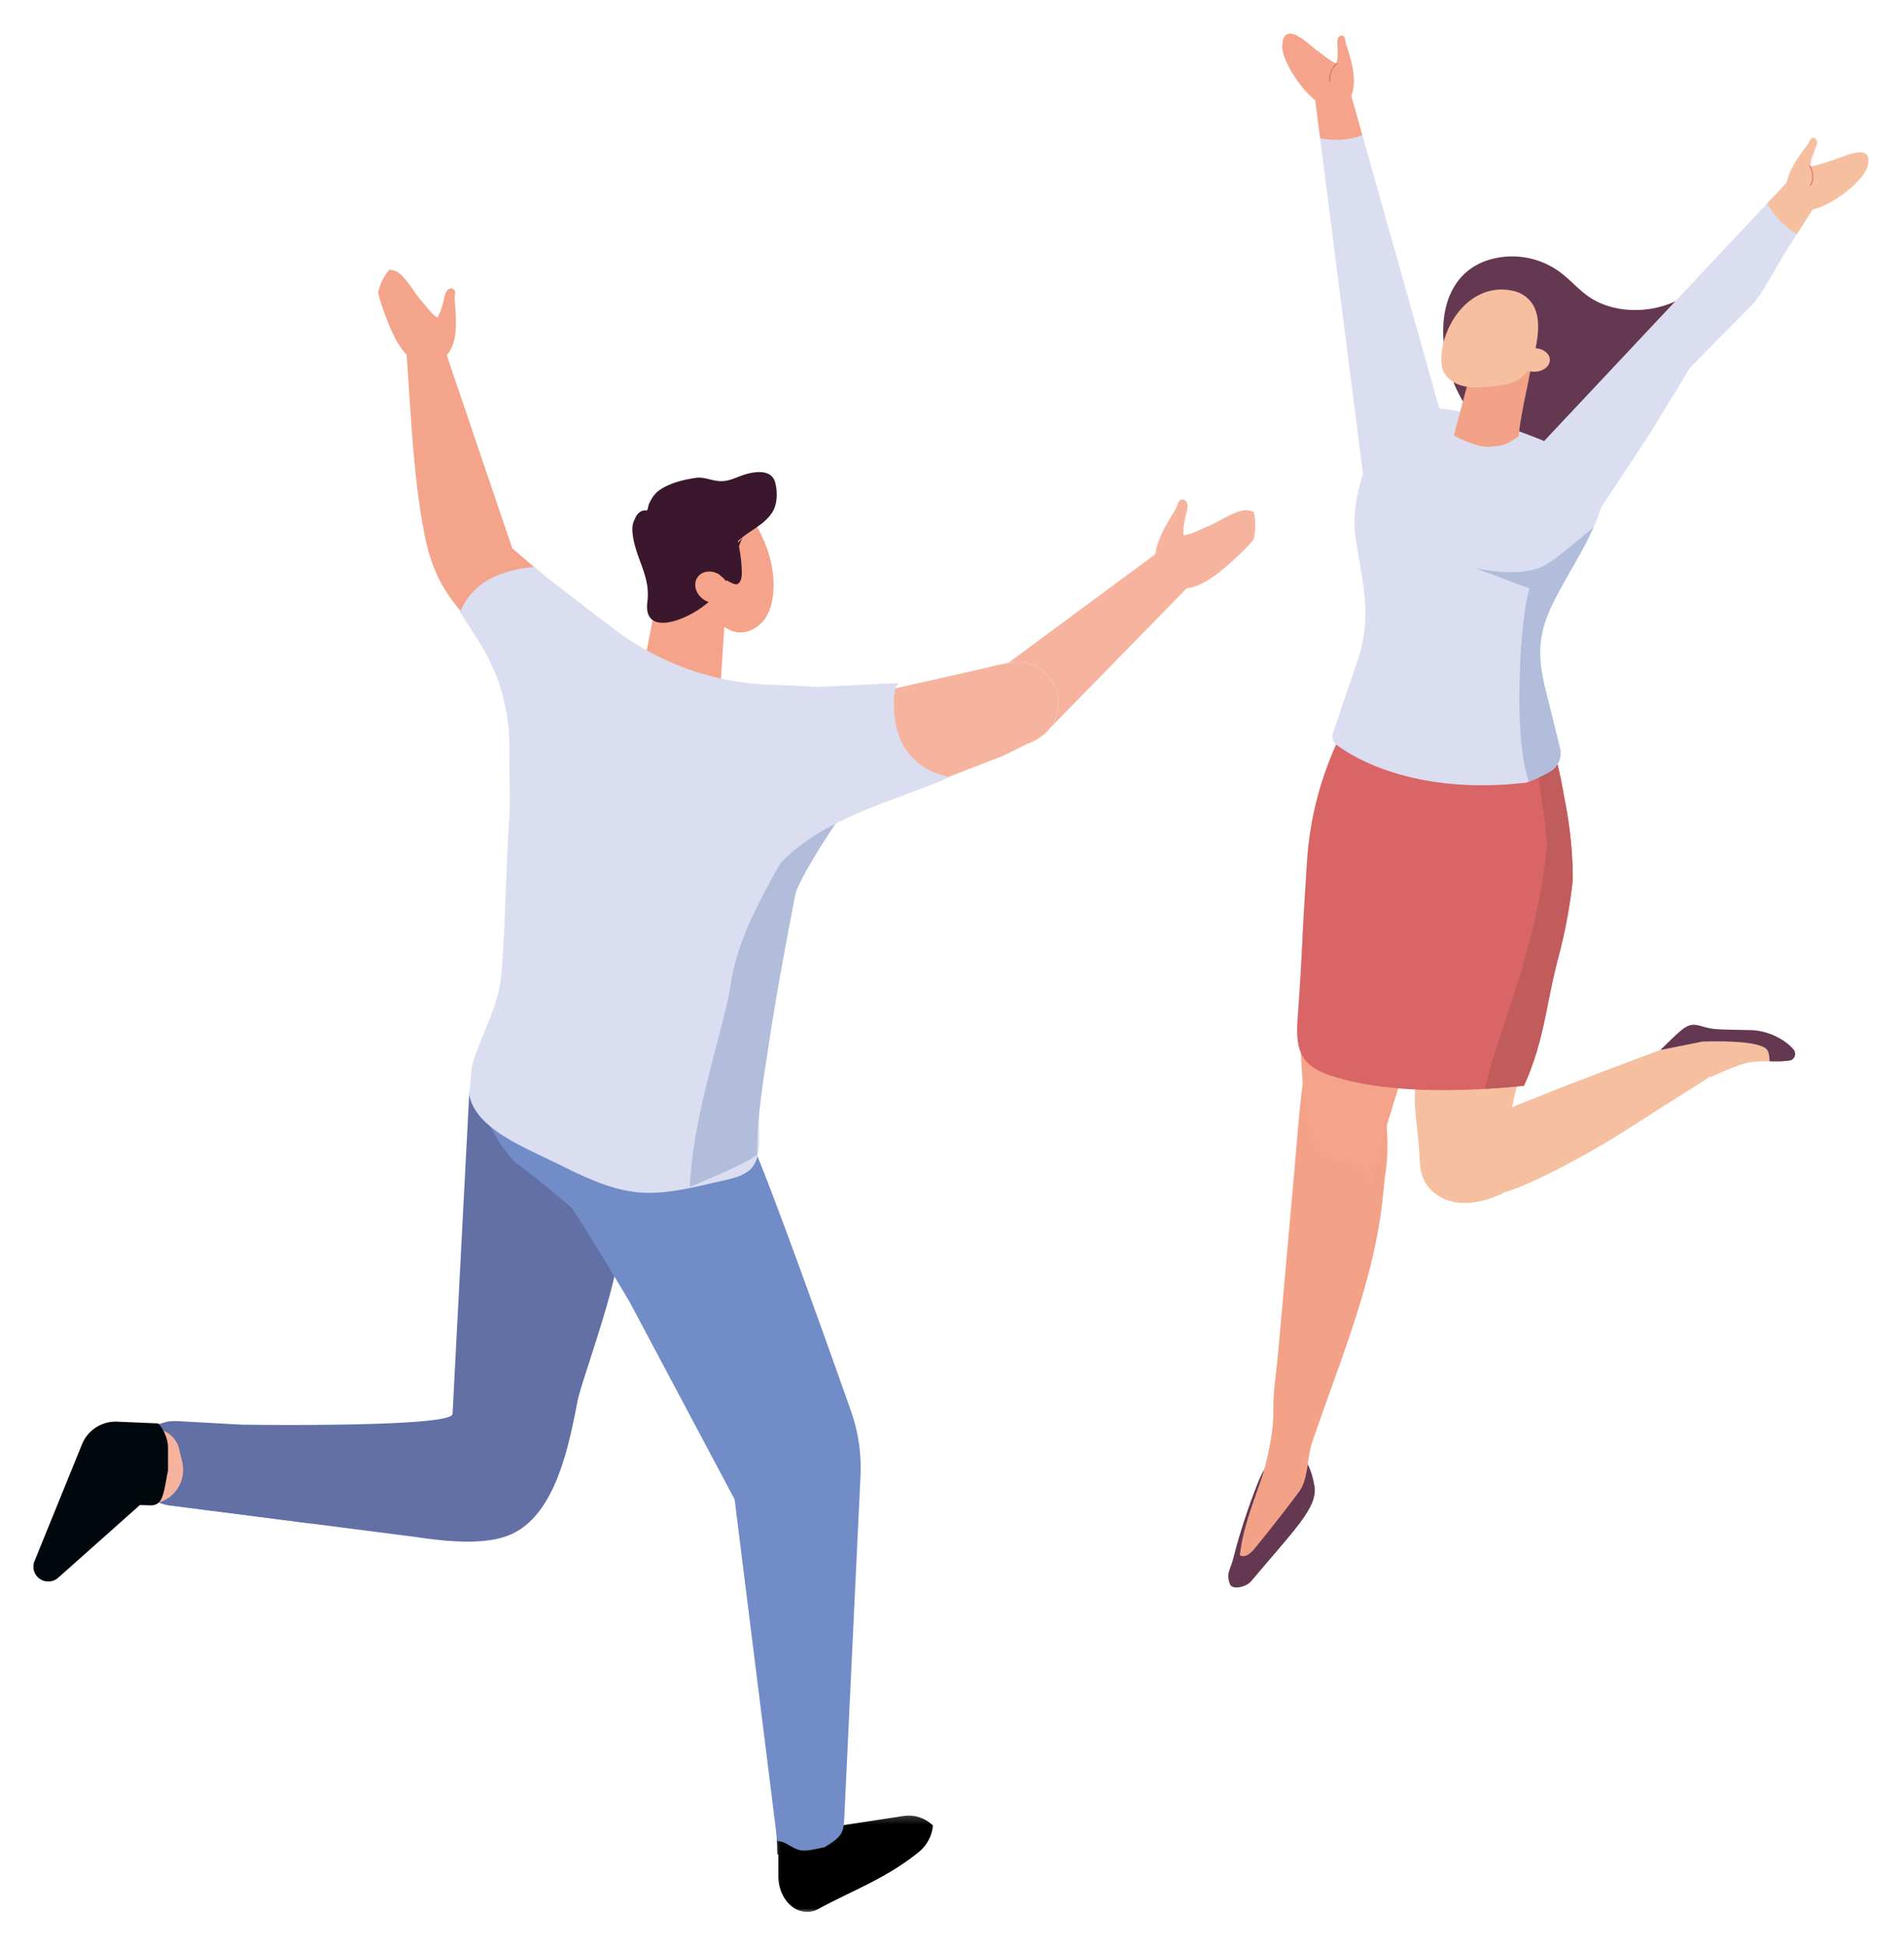
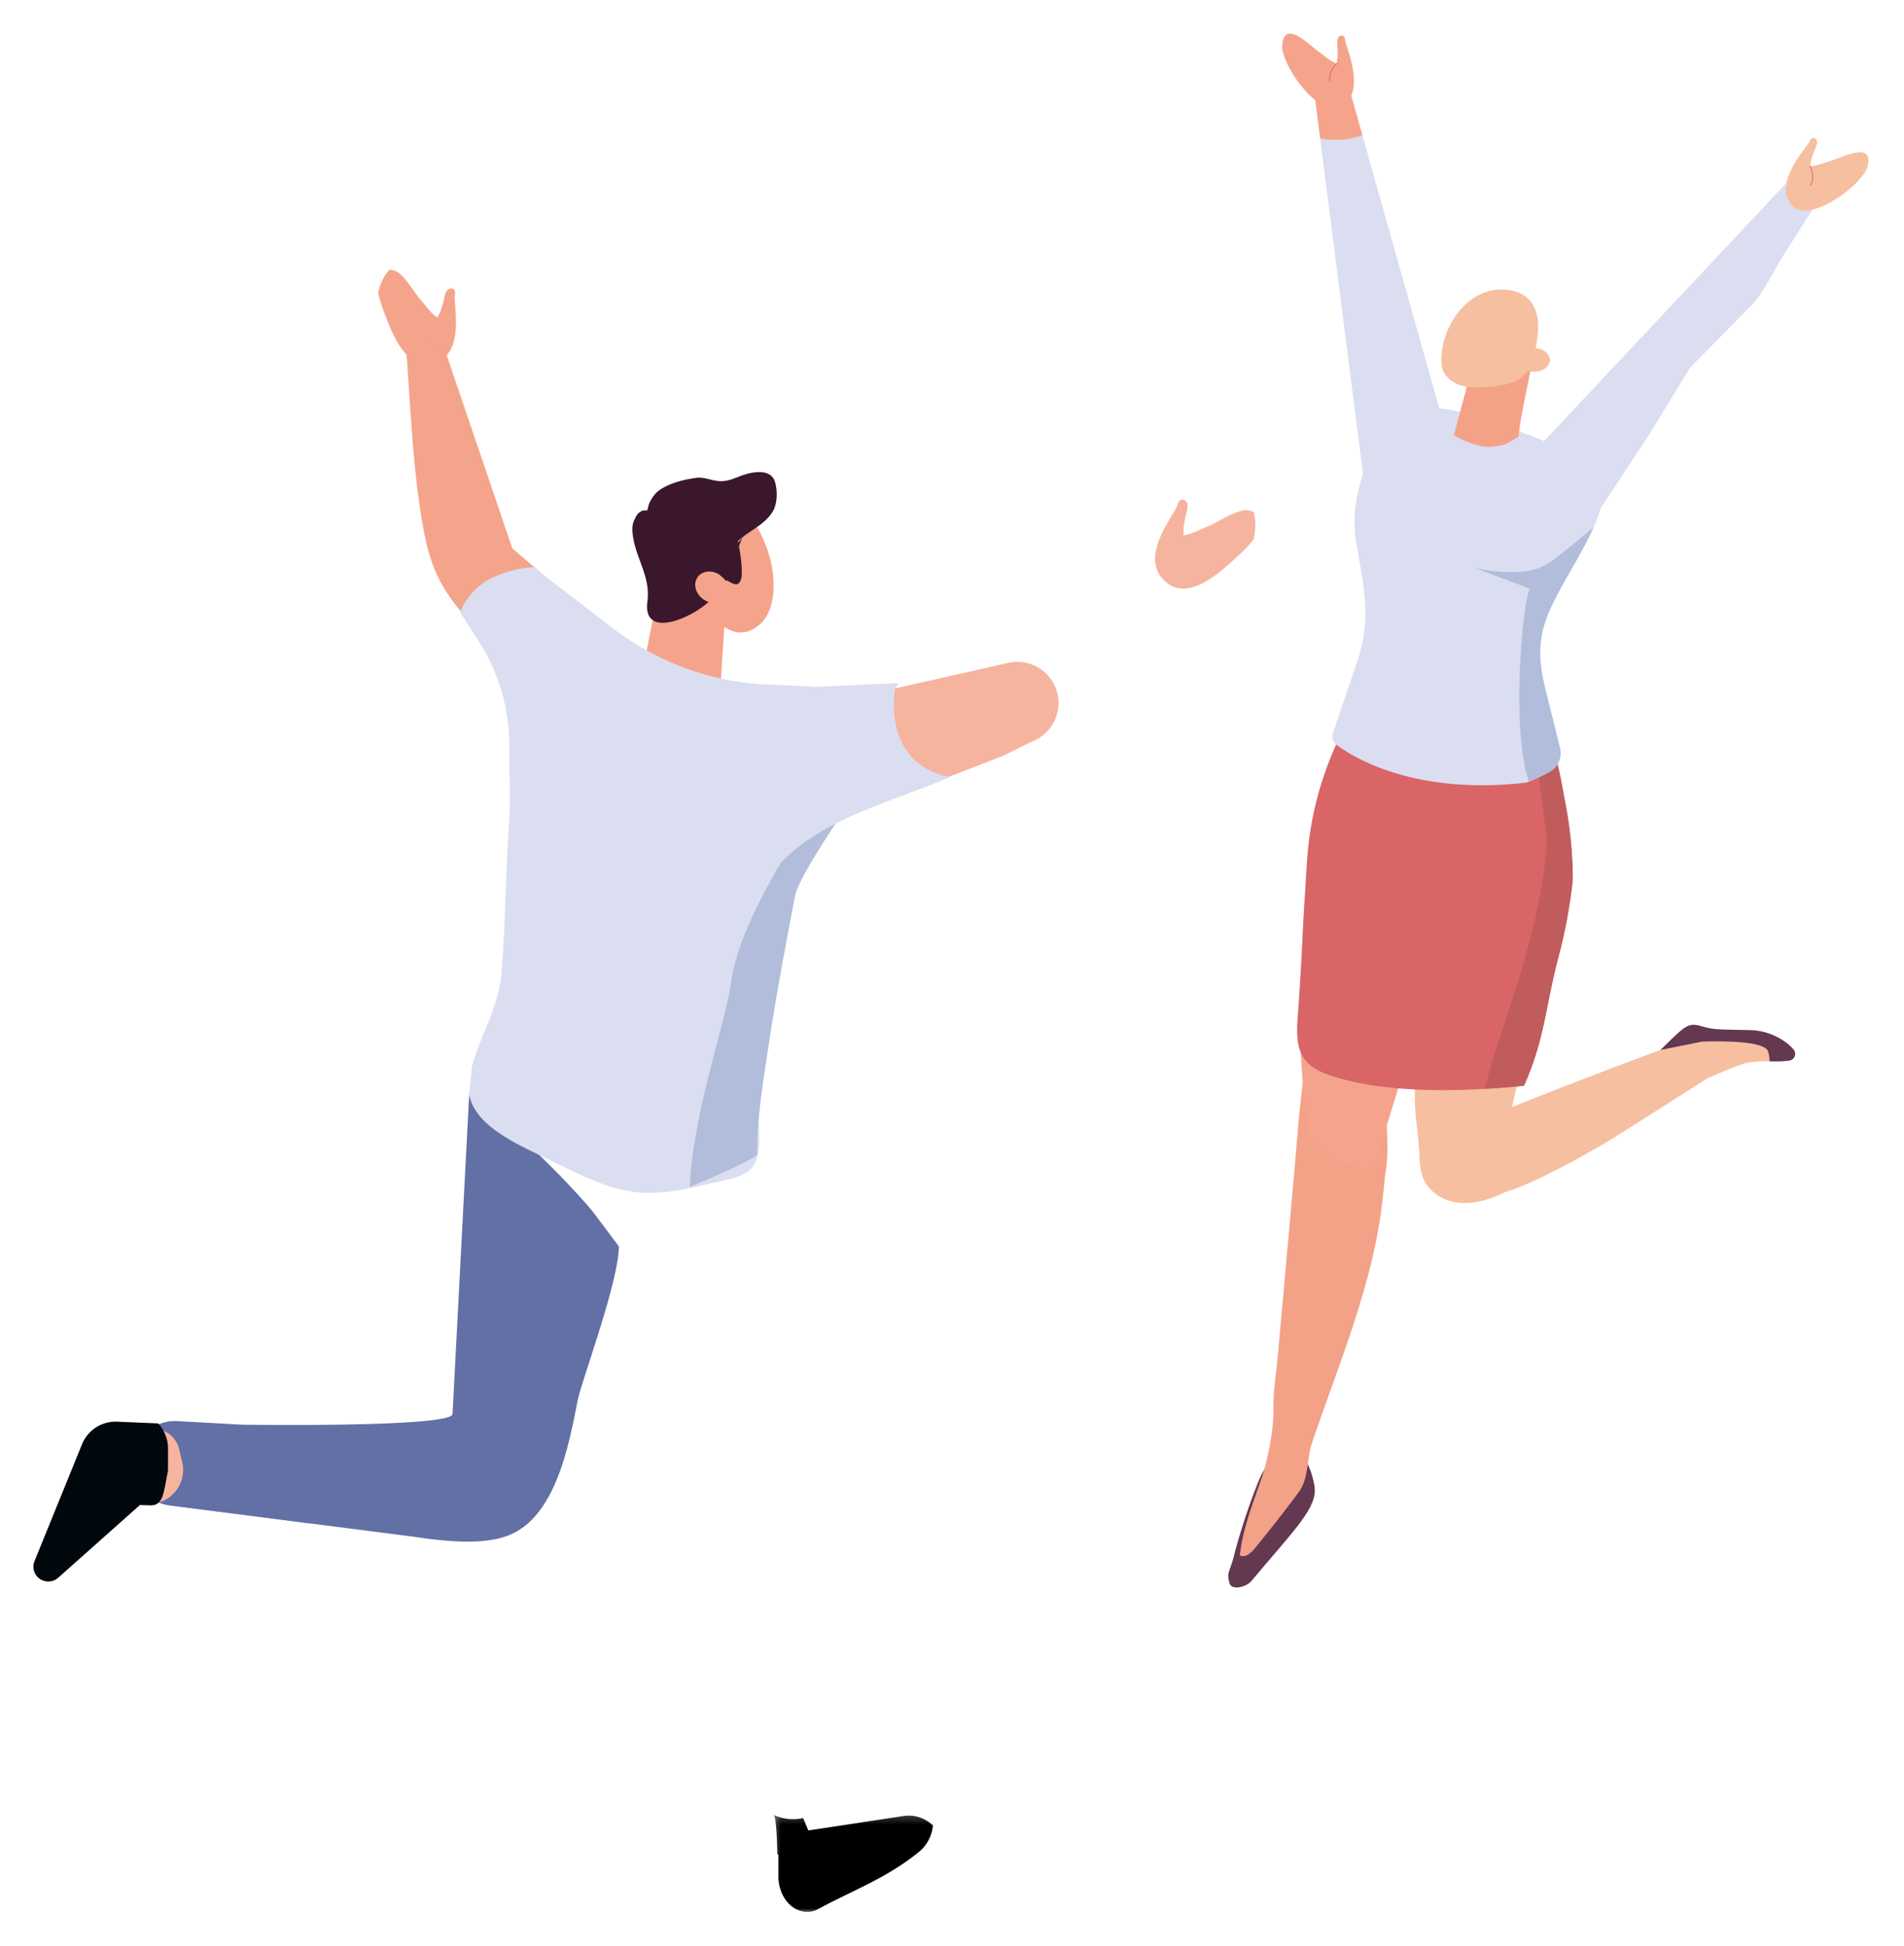
<svg xmlns="http://www.w3.org/2000/svg" width="228" height="233" fill="none">
  <g filter="url(#a)">
-     <path d="M205.454 32.043c-1.308-1.373-3.566-.482-5.321.242-2.945 1.22-6.814 1.176-9.598-.573-1.383-.872-2.439-2.173-3.75-3.143a9.66 9.66 0 0 0-6.92-1.79c-10.164 1.335-8.016 15.792-1.803 20.626 3.443 2.682 13.149 2.05 16.606-.328.181-.123.355-.25.529-.382.39-.304.765-.626 1.138-.953a69.157 69.157 0 0 0 8.077-8.41c.618-.77 1.237-1.569 1.527-2.512.29-.943.195-2.063-.485-2.777z" fill="#643851" />
    <path d="M210.294 119.396a4.841 4.841 0 0 0-.499-.038c-2.51-.078-3.61-.041-4.549-.154a23.648 23.648 0 0 1-4.731.889c-.45.427-.99.963-1.673 1.629-4.714 1.749-11.446 4.28-17.768 6.846.376-1.992 1.073-4.287 1.507-6.497-1.23-.984-2.538-1.821-3.549-2.443-2.521-1.554-5.157-2.88-7.842-4.103-.458 2.026-.909 4.096-1.243 6.18l-.004.017c-.14.858-.256 1.718-.348 2.576a47.517 47.517 0 0 0-.103 1.202c-.003.079-.013.157-.017.239-.024.386-.044.776-.051 1.165 0 .014-.007.031-.003.045-.062 2.504.464 4.902.546 7.389.051 1.352.215 2.804 1.103 3.826 2.49 2.866 6.48 1.961 9.123.591 3.535-1.001 10.687-5.005 13.789-6.976l10.792-6.859.079.064c1.496-.727 2.944-1.298 3.938-1.602 1.018-.311 2.066-.304 3.122-.297.55.007 1.103.017 1.653-.02a25.33 25.33 0 0 1-.003-2.17 20.654 20.654 0 0 1-3.269-1.499z" fill="#F6BFA0" />
    <path d="M214.782 121.674c.417.506.092 1.275-.564 1.336-.119.01-.218.021-.297.027-.669.072-1.342.059-2.012.048-.017-.505-.078-.949-.222-1.26-.649-1.438-7.855-1.1-7.855-1.1l-4.994 1.001c2.893-2.822 3.238-3.351 4.912-2.849 1.673.509 2.24.362 6.045.481 2.019.062 4.058 1.186 4.987 2.316zM149.826 185.34c-.594.704-2.298 1.11-2.572.291-.447-1.353.076-1.565.458-3.136.68-2.761 1.851-6.293 2.92-8.957 2.07-5.166 5.721-5.439 6.766.345.462 2.575-2.25 5.114-7.572 11.457z" fill="#643851" />
    <path d="M165.841 136.869c-.181 1.951-.379 3.898-.703 5.835-1.486 8.82-5.113 17.494-8 25.983-.679 2.001-.385 4.342-1.646 6.029a195.913 195.913 0 0 1-5.284 6.747c-.44.54-1.147 1.127-1.738.758.376-3.221 1.513-6.05 2.551-9.076.724-2.111 1.469-5.644 1.462-8.059-.007-2.928.301-4.15.564-7.075l1.875-20.94c.338-3.802.594-7.601 1.096-11.444.653-5.012 6.148-7.936 8.406-2.231.358.909 1.195 3.143 1.298 4.103.348 3.211.679 6.207.119 9.37z" fill="#F3A288" />
    <path d="M170.087 54.398c-1.951.683-3.956 1.824-5.26 1.711-.728-.061-1.237-.512-1.394-1.65l-5.348-41.891-.588-4.609 3.935-1.84 1.707 6.063 10.151 36.046a5.077 5.077 0 0 1-3.203 6.17z" fill="#DADEF0" />
    <path d="M163.139 12.185c-1.591.622-3.36.673-5.054.383l-.588-4.609 3.935-1.84 1.707 6.066zM153.679 0a.147.147 0 0 0-.024.027c-.014.004-.024.01-.034.017l.058-.044z" fill="#F5A48B" />
    <path d="M153.549 1.329c.311-3.017 3.186.04 4.341.847.611.427 1.216.99 1.899 1.322a.804.804 0 0 0 .28.096c.02-.23.051-.455.102-.673.014-.359.004-.721.007-1.046.004-.368-.188-1.175.181-1.496.13-.11.263-.143.413-.099.359.113.298.636.393.933.629 1.885 2.132 6.268-.7 7.61-2.674 1.268-7.111-5.212-6.923-7.419.003-.027.007-.051.007-.075z" fill="#F5A48B" />
    <path d="M159.215 5.814c-.164-.785.209-1.742.885-2.278l.051.089c-.635.505-.987 1.407-.833 2.148l-.103.041z" fill="#D96566" />
    <path d="M158.197 93.714a.519.519 0 0 0-.024.061c-.744 1.937-1.253 5.541-1.653 7.57-.533 2.726-.703 11.198-.744 13.958-.076 5.442-.137 9.074.901 15.636.362 2.285 2.323 4.082 4.871 4.444l.386.055c2.23.318 1.998 3.617 2.421 1.622 1.049-4.932 4.167-13.493 5.216-18.426.823-3.87 2.38-12.517 3.203-16.384.308-1.448.844-5.274 1.151-6.722.485-2.276.482-2.931-.669-4.947-1.226-2.152-3.337-2.548-5.868-2.835-.908-.103-1.834-.188-2.746-.069-1.626.216-3.091 1.087-4.16 2.214-1.052 1.107-1.755 2.45-2.285 3.823z" fill="#F5A48B" />
    <path d="M188.336 101.373a62.193 62.193 0 0 1-1.701 9.165c-1.578 5.964-1.64 9.886-4.143 15.471-1.483.151-3.067.284-4.703.376-6.186.359-13.164.171-18.489-1.609-3.664-1.226-4.187-3.184-3.907-6.941.468-6.235.704-12.428 1.114-18.676.396-6.129 2.172-12.059 5.178-17.285l1.27-2.218s21.839 4.578 22.047 4.62c.311.067.611.535.881 1.219.789 1.957 1.356 5.65 1.503 6.374.628 3.119.943 6.313.95 9.504z" fill="#D96566" />
    <path d="M188.336 101.372a61.922 61.922 0 0 1-1.701 9.166c-1.578 5.964-1.64 9.886-4.143 15.471-1.482.151-3.067.284-4.703.376.229-.895.471-1.783.724-2.671 1.592-5.589 5.898-16.114 6.718-26.547.174-2.224-4.501-27.82.656-11.673.786 1.961 1.352 5.65 1.499 6.375.629 3.119.943 6.313.95 9.503z" fill="#C15C5C" />
    <path d="M185.436 59.666c.375.45.727.926 1.059 1.418 1.195-.749 2.36-1.548 3.528-2.344.246-.167.492-.328.738-.489l6.697-10.166 4.922-8.062 7.545-7.655c1.192-1.285 2.872-4.605 3.811-6.084l1.445-2.265 2.313-3.642-2.712-3.392-3.177 3.386-13.266 14.128-13.409 14.283c-1.793 1.995-1.113 5.79.765 7.703.509.523.27 1.753-.259 3.18z" fill="#DADEF0" />
    <path d="M223.962 14.546c.007.01.011.02.014.03.01.007.017.018.024.028l-.038-.058z" fill="#F5A48B" />
    <path d="M223.655 15.84c.68-2.955-3.029-.987-4.382-.597-.717.204-1.469.543-2.223.638a.844.844 0 0 1-.298 0c.055-.222.1-.447.123-.673.099-.341.229-.683.332-.987.112-.352.556-1.055.311-1.476-.086-.146-.202-.222-.359-.228-.379-.01-.485.505-.673.755-1.206 1.585-4.044 5.243-1.796 7.43 2.121 2.063 8.415-2.638 8.948-4.787a.676.676 0 0 1 .017-.075z" fill="#F6BFA0" />
    <path d="M216.841 18.259c.41-.69.366-1.718-.102-2.443l-.075.065c.44.683.481 1.654.095 2.306l.082.072z" fill="#D96566" />
-     <path d="m217.497 20.377-2.316 3.642c-1.42-.79-2.681-2.104-3.576-3.648l3.18-3.383 2.712 3.39z" fill="#F6BFA0" />
    <path d="M184.613 72.134c-.369 2.05-.14 4.028.482 6.535.573 2.296 1.144 4.598 1.711 6.897a2.55 2.55 0 0 1-1.22 2.836 20.854 20.854 0 0 1-2.51 1.2c-.089.036-.178.067-.266.105-13.215 1.537-20.555-2.88-22.758-4.51-.437-.32-.615-.888-.437-1.4.987-2.931 1.967-5.818 2.934-8.66 1.797-5.319.649-9.247-.188-14.488a13.679 13.679 0 0 1-.096-3.494c.25-2.678 1.175-5.271 2.183-7.683.386-.94.83-1.865 1.561-2.6 3.197-3.224 8.641-1.892 12.36-.488 4.01 1.513 9.407 2.972 12.409 6.121.536.56.847 1.169.994 1.794.02.089.041.174.058.263.246 1.469-.331 3.03-.932 4.42-1.384 3.205-3.46 6.166-5.042 9.477-.635 1.318-1.038 2.51-1.243 3.675z" fill="#DADEF0" />
    <path d="M185.094 78.67c-.621-2.508-.85-4.49-.481-6.536.205-1.168.608-2.357 1.243-3.675 1.55-3.242 3.569-6.15 4.949-9.275-.874.642-4.403 3.713-5.369 4.229-2.866 2.046-8.802.611-8.802.611l6.551 2.457c-.868 1.687-2.251 16.83-.109 23.12.355-.144.707-.29 1.048-.451a21.82 21.82 0 0 0 1.462-.748 2.551 2.551 0 0 0 1.219-2.836c-.567-2.299-1.137-4.601-1.711-6.897z" fill="#B1BDDB" />
    <path d="M178.273 49.503c2.21-.157 2.012-.321 3.59-1.237.157-2.675 1.776-8.752 1.523-9.196l-1.584 1.267-5.236-1.472-2.466 9.25c.686.479 3.029 1.47 4.173 1.388z" fill="#F3A288" />
    <path d="M172.645 38.199c.454-3.946 3.614-8.025 7.934-7.481.693.088 1.383.283 1.957.683 2.302 1.595 1.687 4.82 1.175 7.102-.686 3.044-2.568 3.6-5.663 3.83-1 .071-2.018.119-2.985-.144-.963-.267-1.882-.892-2.254-1.818-.222-.55-.239-1.164-.202-1.755.011-.14.021-.277.038-.417z" fill="#F6BFA0" />
    <path d="M185.593 39.104c0 .188-.048.365-.14.536a1.46 1.46 0 0 1-.406.458c-.178.13-.379.232-.608.304a2.385 2.385 0 0 1-.717.106c-.25 0-.489-.034-.718-.106a2.073 2.073 0 0 1-.608-.304 1.426 1.426 0 0 1-.403-.458 1.085 1.085 0 0 1 0-1.072c.093-.171.229-.325.403-.455a2 2 0 0 1 .608-.307 2.495 2.495 0 0 1 1.435 0 2 2 0 0 1 .608.307c.174.13.311.284.406.455.092.17.14.352.14.536z" fill="#F6BFA0" />
    <mask id="b" style="mask-type:luminance" maskUnits="userSpaceOnUse" x="92" y="213" width="21" height="13">
      <path d="M92.391 213.209h20.111v11.912h-20.11v-11.912z" fill="#fff" />
    </mask>
    <g mask="url(#b)">
      <path d="M111.719 214.579c-.99-.916-2.247-1.322-3.487-1.135l-9.738 1.483-1.697.253-.622-1.486c-2.076.468-3.555-.407-3.562-.41.297.178.42 2.35.471 4.711l.116.109v2.531c0 2.115 1.27 3.994 3.023 4.26.56.086 1.158.021 1.755-.304 4.123-2.241 8.123-3.652 12.04-6.822a4.634 4.634 0 0 0 1.52-2.271c.102-.335.161-.639.181-.919z" fill="#000" />
    </g>
    <path d="M46.637 28.289a3.3 3.3 0 0 1 .605.12c1.103.317 2.363 2.64 3.108 3.474.57.631 1.082 1.414 1.766 1.964.126.102.218.157.29.18.099-.242.208-.48.335-.706.133-.386.235-.786.345-1.138.123-.403.164-1.335.69-1.581.184-.086.351-.09.508.003.383.222.137.775.158 1.127.112 2.231.966 7.116-2.883 7.83-2.944.543-4.563-3.58-5.308-5.517-.205-.533-.724-1.814-.97-3.034.26-1.035.677-1.977 1.356-2.722z" fill="#F4A48B" />
    <path d="M48.82 36.58c-.01-.024-.01-.021 0 0z" fill="#F5A48B" />
    <path d="m61.347 61.664-7.91-23.298c-.195-1.185-2.719-2.183-3.914-2.067-.81.079-1.08-.276-1.127-.355.02.051.092.236.153.683.64 7.813.79 15.718 2.296 23.435 1.175 6.019 3.627 8.489 7.637 12.803l15.865 17.053 1.513-15.857-14.513-12.397z" fill="#F4A48B" />
    <path d="M34.478 175.44c-2.647-1.595-5.465-2.907-8.05-4.615a47.891 47.891 0 0 1-5.957-4.636 5.076 5.076 0 0 0-4.542 5.049 5.076 5.076 0 0 0 4.276 5.005l17.132 2.2a17.894 17.894 0 0 1-2.859-3.003z" fill="#718CC7" />
    <path d="M74.105 145.239c-.004 4.243-4.458 16.059-4.932 18.471-1.011 5.124-2.562 13.712-8.081 16.059-2.917 1.24-7.333.878-11.483.249l-29.404-3.778a5.07 5.07 0 0 1-4.225-5.726 5.075 5.075 0 0 1 5.308-4.348l7.633.423c1.616.028 25.282.325 25.271-1.287l2.005-38.476c9.827 8.103 14.84 14.32 14.84 14.32l3.068 4.093z" fill="#6370A5" />
    <path d="m18.562 167.112-4.454-.191a3.936 3.936 0 0 0-3.822 2.463l-5.16 12.796a1.617 1.617 0 0 0 2.578 1.807l8.86-7.949 1.144.038c2.698.095 4.74-2.409 4.109-5.032l-.38-1.565a3.087 3.087 0 0 0-2.875-2.367z" fill="#F6B49F" />
    <path d="m18.956 166.442-4.914-.209a4.345 4.345 0 0 0-4.217 2.696L4.13 182.938a1.757 1.757 0 0 0 .298 1.813 1.792 1.792 0 0 0 2.547.165l9.777-8.702 1.262.041c1.55 0 1.55-1.405 2.105-4.162v-2.757c0-1.103-.556-2.206-1.163-2.894z" fill="#00070D" />
-     <path d="M101.889 164.916c-3.31-9.367-11.646-32.771-12.709-33.693l-3.934-1.421-28.537-5.022s.892 6.122 4.973 10.392c1.974 1.411 4.929 3.88 6.797 5.465 2.558 3.888 6.903 11.236 6.903 11.236l12.586 23.663 5.116 40.922c1.045.01 1.793.942 2.804 1.1.888.136 1.937-.219 2.822-.352 2.12-1.274 2.305-1.732 2.39-3.526l1.94-40.911a20.646 20.646 0 0 0-1.151-7.853z" fill="#718CC7" />
    <path d="M85.97 67.188a9.717 9.717 0 0 1-1.564 1.185c1.506 2.552 3.863 4.574 6.448 2.51 1.82-1.451 1.954-4.413 1.663-6.51-.7-5.06-4.49-8.913-4.49-8.913l-.397 5.131-.068-.04c0 .163-.014.334-.062.518-.04.15-.085.298-.14.441-.075.215-.16.424-.256.629-.164.45-.321.908-.488 1.356-.041.113-.086.229-.13.338a1.668 1.668 0 0 1-.577.738c.382.246.727.42.925.505.1.052.16.072.16.072l-.091.185-.933 1.855z" fill="#F5A48B" />
    <path d="m86.346 55.197.007 3.406.013 10.86.526-.738-.604 9.193c-.017 0-.082-1.083-.082-1.083l.15 1.482s-.365.181-1.072.345c-.643.144-1.568.28-2.77.25-2.51-.065-5.537-2.009-5.598-2.511-.072-.51.502-2.422.502-2.422l3.401-17.21c2.132-.598 3.132-1.951 5.527-1.572z" fill="#F5A48B" />
    <path d="m89.276 59.956-.235.229-.024.04.26-.27z" fill="#DCED72" />
    <path d="M90.52 52.546c-.674.062-1.36.267-1.855.455-.827.31-1.514.642-2.432.611-.994-.03-1.9-.536-2.914-.39-1.342.199-2.763.527-3.945 1.21-.826.478-1.209.97-1.608 1.803-.178.373-.12.612-.304.91a.959.959 0 0 0-.704.088c-.369.202-.615.553-.748.953-.01.017-.02.028-.027.041-.297.547-.294 1.206-.212 1.82.38 2.922 2.148 4.954 1.752 7.998-.666 5.083 6.859 1.325 8.255-1.015.786-1.308 2.6-2.524 2.477-4.157a2.516 2.516 0 0 0-.065-.39c.195-.782.4-1.547.826-2.258-.283.472-.888.954-1.284 1.306 1.24-1.77 3.573-2.33 4.768-4.22.588-.922.618-2.425.335-3.508-.29-1.117-1.291-1.352-2.316-1.257z" fill="#3A172D" />
    <path d="M84.484 67.922c-1.014-.536-1.499-1.687-1.086-2.576.414-.888 1.568-1.178 2.58-.642 1.01.533 1.499 1.688 1.085 2.576-.413.888-1.567 1.175-2.579.642z" fill="#F5A48B" />
    <path d="M88.48 61.404a16.888 16.888 0 0 0-.84-2.825c-.123-.304-.44-.666-.68-.454-.081.072-.109.188-.136.3-.424 1.866-1.817 4.664-.687 6.34.246.37 1.763 1.364 2.149 1.183.471-.222.553-.885.543-1.435a16.99 16.99 0 0 0-.349-3.109z" fill="#3A172D" />
-     <path d="m92.51 80.767 4.188 2.78c.195-.608.376-1.212.54-1.81.201-.738-3.173-.66-4.727-.97z" fill="#CDD5E8" />
+     <path d="m92.51 80.767 4.188 2.78c.195-.608.376-1.212.54-1.81.201-.738-3.173-.66-4.727-.97" fill="#CDD5E8" />
    <path d="M150.12 57.288a3.553 3.553 0 0 0-.649-.178c-1.226-.229-3.586 1.418-4.72 1.865-.861.342-1.742.848-2.675 1.053-.17.04-.293.047-.372.037a6.6 6.6 0 0 0 .021-.854c.058-.44.153-.881.218-1.274.075-.454.492-1.38.099-1.875-.136-.175-.297-.257-.495-.246-.482.03-.516.69-.704 1.021-1.199 2.114-4.409 6.456-1.011 9.025 2.603 1.968 6.186-1.26 7.856-2.78.461-.42 1.588-1.418 2.425-2.484.246-1.134.304-2.258.007-3.31z" fill="#F6B49F" />
    <path d="M98.416 91.094c.065-2.125 4.748-9.842 4.7-11.967-.97-.646-5.912-.974-10.885-1.138-6.62-.222-13-2.466-18.338-6.384-.051-.038-.103-.072-.15-.106L64.53 64.42l-.478-.523a13.533 13.533 0 0 0-4.83 1.161 7.801 7.801 0 0 0-4.126 4.243l2.258 3.536a23.022 23.022 0 0 1 3.634 12.537c-.02 3.194.154 6.292-.003 8.595-.424 6.176-.434 12.38-.933 18.553-.328 4.133-2.585 7.58-3.538 11.17l-.328 3.351c.666 3.823 5.81 6.003 9.683 7.871 3.135 1.51 6.55 3.379 10.185 3.819 3.47.424 7.11-.604 10.479-1.352 1.072-.236 2.179-.492 3.063-1.138 1.933-1.411 1.11-4.895 1.319-7.013.252-2.555.67-5.09 1.052-7.625.13-.888.27-1.773.41-2.658.83-5.24 1.82-10.47 2.817-15.673.465-2.405 3.993-12 5.308-13.705.096-2.04-2.148 3.56-2.087 1.524z" fill="#DADEF0" />
    <path d="M98.416 91.094c-.062 2.036 4.792-2.91 4.699-.871-1.314 1.704-7.456 10.648-7.917 13.049-1 5.206-1.99 10.436-2.82 15.676-.14.885-.28 1.77-.41 2.658-.516 3.413-1.394 8.554-1.288 12.633-.168.126-.338.253-.506.383-2.415 1.376-5.01 2.394-7.562 3.501.27-8.421 4.266-19.731 4.867-24.159.984-7.259 6.442-15.273 10.937-22.87z" fill="#B1BDDB" />
-     <path d="M122.707 85.122a4.796 4.796 0 0 0 2.053-.984c-.366.27-.769.5-1.216.667l-.837.317zM118.714 75.83l2.025-.454-1.909.376-.116.078zM145.222 63.45c.024-.006.027-.01 0 0zM145.222 63.45c-.099.031-.591.127-1.209-.54-.919-.986-3.771-2.028-4.816-1.178L120.74 75.376a4.929 4.929 0 0 1 4.976 7.837l18.867-19.305c.386-.324.581-.433.639-.457z" fill="#F6B49F" />
    <path d="M126.184 77.883a4.928 4.928 0 0 0-5.445-2.507l-2.025.454-11.701 2.641.136.014c-1.144 9.79-11.414 14.16-11.414 14.16l4.853.86c0 .007 0 .014-.215.66l19.776-7.676 3.395-1.684c.447-.164.85-.393 1.215-.667a4.915 4.915 0 0 0 1.425-6.255z" fill="#F6B49F" />
    <path d="m107.15 78.485.474-.694-13.798.636-5.212 3.293c-2.353.485-5.615 10.668-6.22 12.9-1.567 5.748-1.567 12.024-.246 17.818.23 1.014.933 2.281 1.927 1.977.43-.129.713-.532.95-.912 2.51-3.976 4.149-8.475 6.895-12.291 5.017-6.975 14.311-8.902 21.859-12.175 0 0-7.773-.762-6.629-10.552z" fill="#DADEF0" />
  </g>
  <defs>
    <filter id="a" x="0" y="0" width="228" height="232.929" filterUnits="userSpaceOnUse" color-interpolation-filters="sRGB">
      <feFlood flood-opacity="0" result="BackgroundImageFix" />
      <feColorMatrix in="SourceAlpha" values="0 0 0 0 0 0 0 0 0 0 0 0 0 0 0 0 0 0 127 0" result="hardAlpha" />
      <feOffset dy="4" />
      <feGaussianBlur stdDeviation="2" />
      <feComposite in2="hardAlpha" operator="out" />
      <feColorMatrix values="0 0 0 0 0 0 0 0 0 0 0 0 0 0 0 0 0 0 0.25 0" />
      <feBlend in2="BackgroundImageFix" result="effect1_dropShadow_201_22086" />
      <feBlend in="SourceGraphic" in2="effect1_dropShadow_201_22086" result="shape" />
    </filter>
  </defs>
</svg>